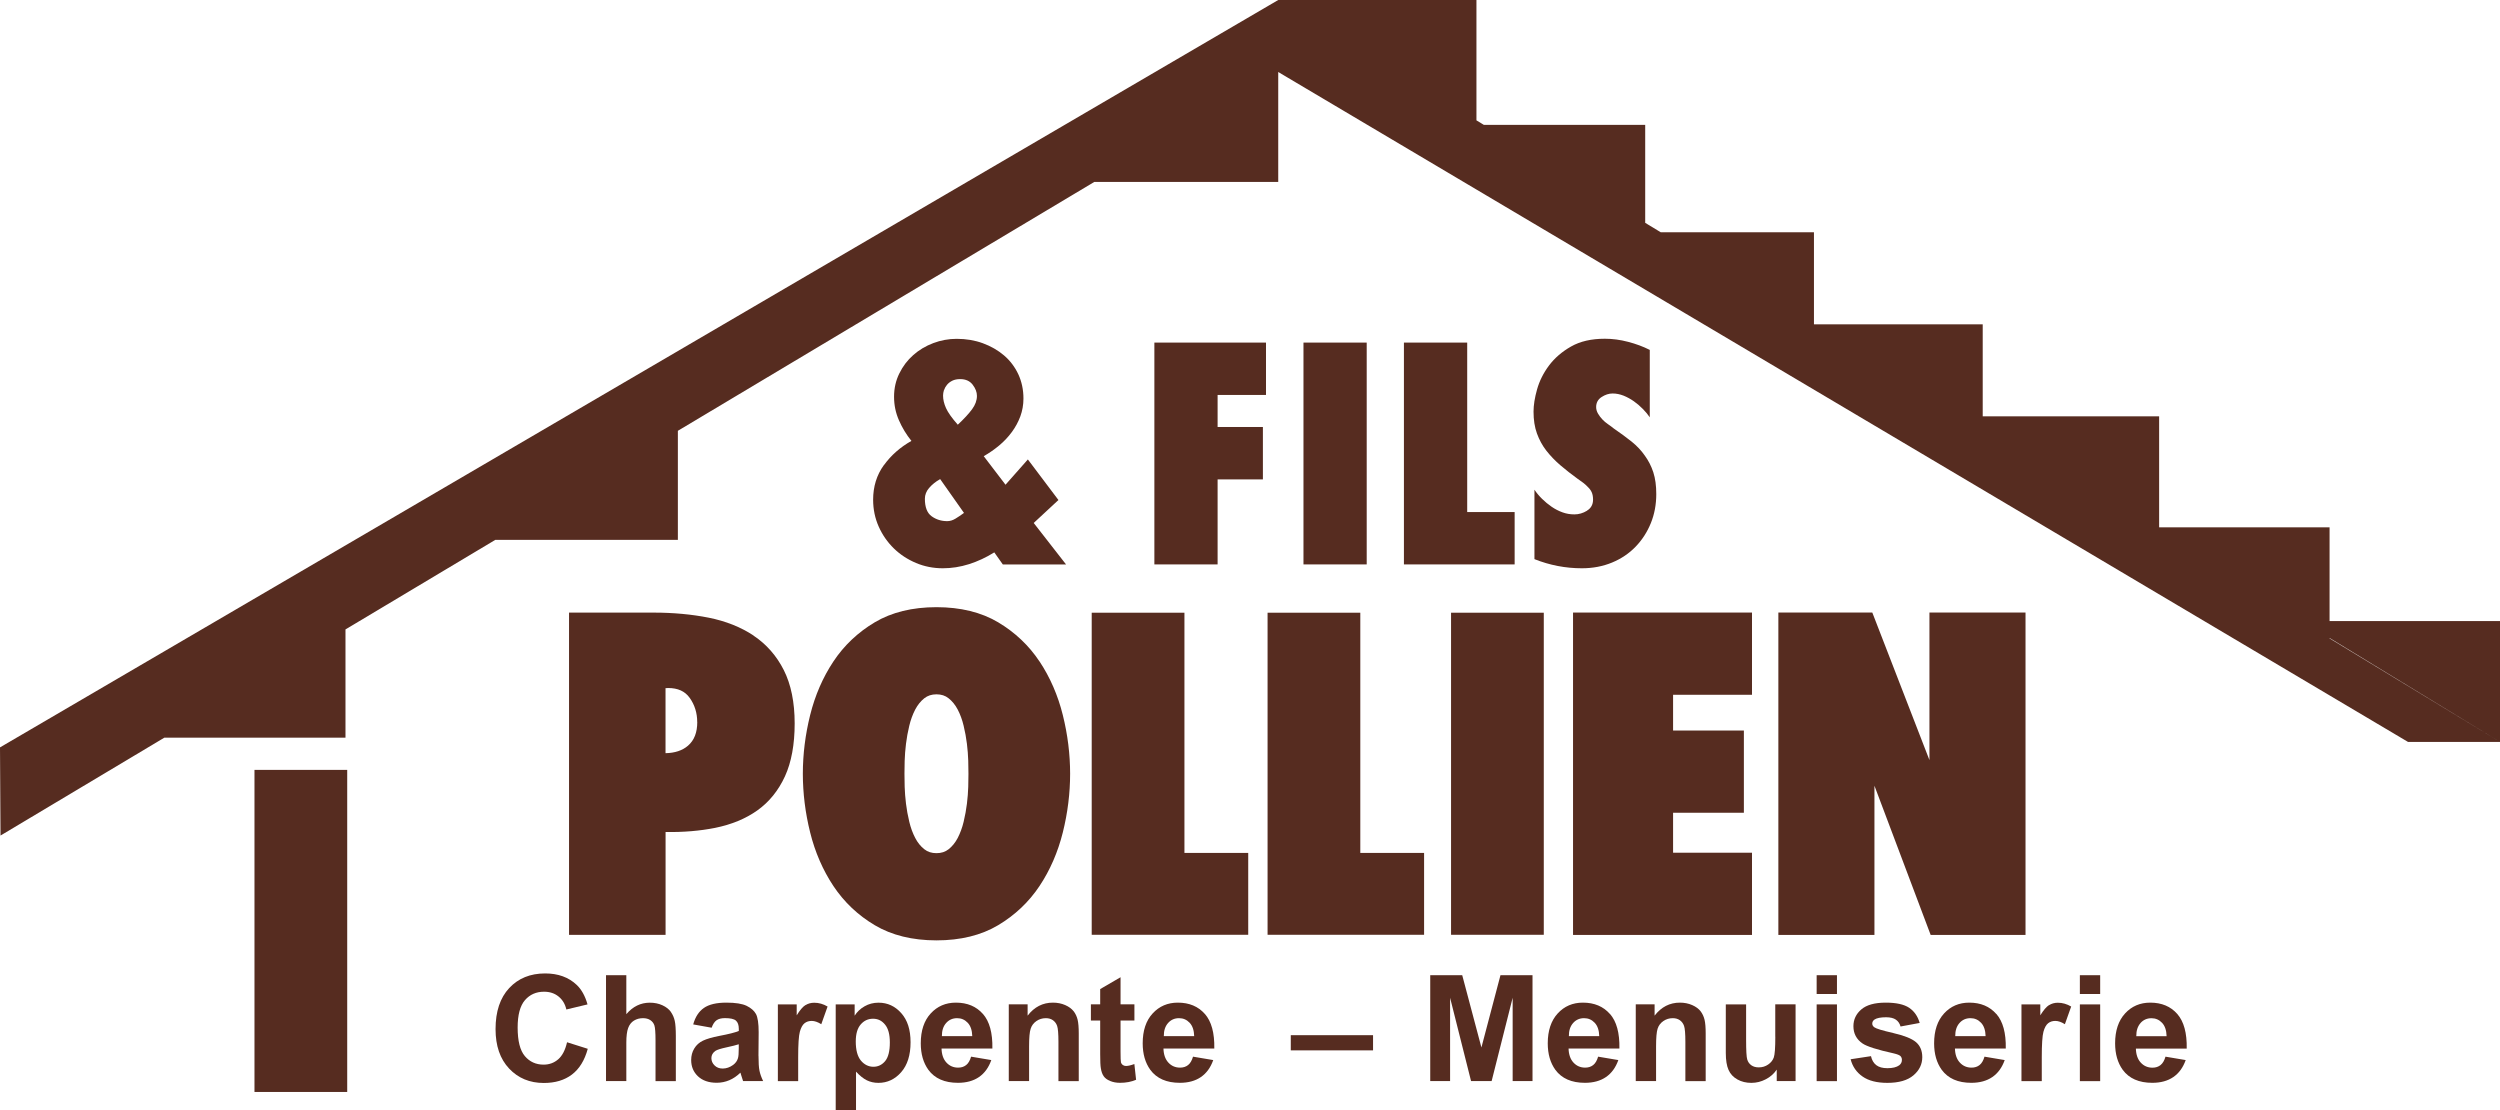
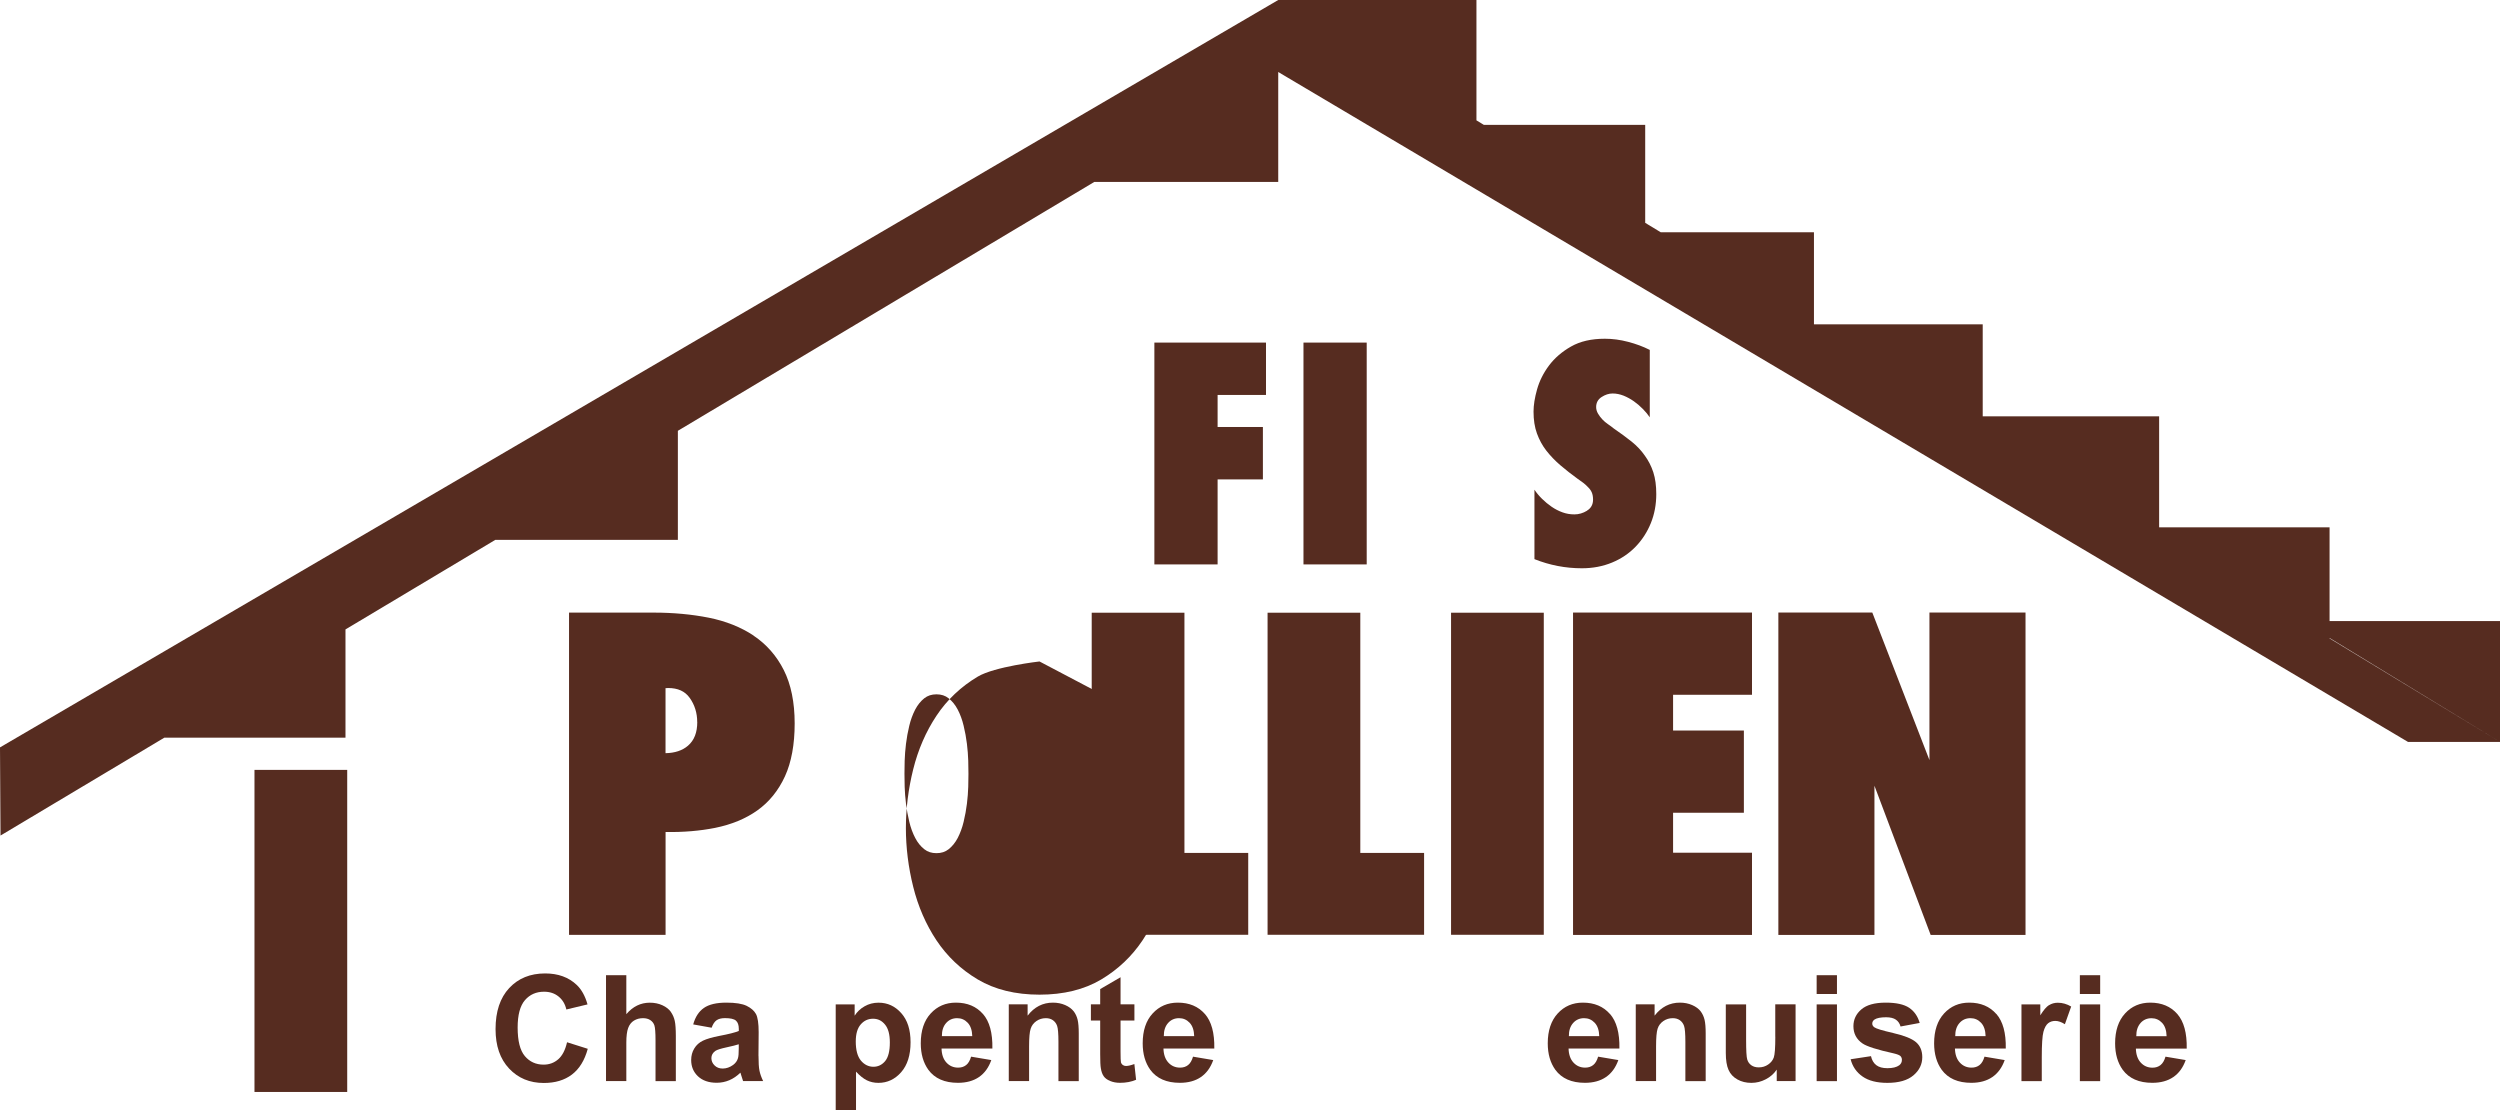
<svg xmlns="http://www.w3.org/2000/svg" id="Calque_1" data-name="Calque 1" viewBox="0 0 492.28 218.63">
  <defs>
    <style>
      .cls-1 {
        fill: #562c20;
        stroke-width: 0px;
      }
    </style>
  </defs>
  <polygon class="cls-1" points="68.03 123.94 97.52 106.31 133.48 106.31 133.48 84.83 215.47 35.83 251.7 35.83 251.7 14.18 474.16 146.09 492.28 146.09 458.72 125.71 458.72 125.63 492.28 146.09 492.28 122.3 458.72 122.3 458.72 103.84 425.16 103.84 425.16 81.98 390.42 81.98 390.42 63.86 357.19 63.86 357.19 45.73 327.01 45.73 323.96 43.88 323.96 24.59 292.19 24.59 290.73 23.7 290.73 0 251.7 0 0 147.17 .1 164.53 32.37 145.25 68.03 145.25 68.03 123.94" />
  <path class="cls-1" d="m148.39,125.15c-2.5-1.66-5.48-2.85-8.84-3.52-3.32-.66-6.96-1-10.81-1h-16.69v63.46h19.01v-20.26c3.51.06,6.78-.22,9.74-.81,3.23-.65,6.04-1.81,8.34-3.45,2.33-1.66,4.15-3.92,5.43-6.71,1.27-2.77,1.91-6.28,1.91-10.42s-.72-7.68-2.14-10.49c-1.42-2.82-3.43-5.1-5.95-6.78Zm-11.09,17.02c0,2.08-.6,3.61-1.83,4.67-1.09.94-2.58,1.44-4.42,1.47v-12.8l.51-.03c1.92,0,3.32.63,4.25,1.94.98,1.37,1.48,2.97,1.48,4.76Z" />
-   <path class="cls-1" d="m204.69,130.25c-2.09-3.15-4.83-5.74-8.14-7.71-3.33-1.98-7.41-2.98-12.15-2.98s-8.82,1-12.15,2.98c-3.31,1.97-6.05,4.56-8.14,7.71-2.08,3.13-3.62,6.68-4.58,10.55-.96,3.85-1.44,7.74-1.44,11.56s.48,7.72,1.44,11.56c.96,3.88,2.51,7.43,4.58,10.55,2.1,3.15,4.83,5.75,8.14,7.71,3.33,1.98,7.41,2.99,12.15,2.99s8.81-1,12.15-2.99c3.31-1.97,6.04-4.56,8.14-7.71,2.08-3.12,3.62-6.67,4.59-10.55.96-3.85,1.44-7.74,1.44-11.56s-.48-7.71-1.44-11.56c-.96-3.88-2.51-7.43-4.58-10.55Zm-26.55,19.55c.03-1.04.12-2.16.26-3.33.14-1.17.36-2.37.65-3.57.28-1.16.67-2.23,1.17-3.19.48-.91,1.08-1.65,1.78-2.21.66-.52,1.45-.78,2.4-.78s1.73.25,2.39.78c.71.56,1.31,1.3,1.79,2.21.5.95.89,2.02,1.17,3.19.29,1.2.51,2.4.65,3.57.14,1.17.23,2.29.26,3.33.03,1.06.04,1.92.04,2.57s-.02,1.51-.04,2.56c-.03,1.05-.12,2.17-.26,3.33-.14,1.16-.36,2.36-.65,3.57-.28,1.17-.68,2.24-1.17,3.19-.48.91-1.08,1.65-1.79,2.21-.66.52-1.44.77-2.39.77s-1.73-.25-2.4-.78c-.71-.56-1.31-1.3-1.78-2.21-.5-.95-.89-2.02-1.17-3.19-.29-1.2-.51-2.4-.65-3.57-.14-1.17-.23-2.29-.26-3.33-.03-1.06-.04-1.91-.04-2.57s.01-1.51.04-2.57Z" />
+   <path class="cls-1" d="m204.69,130.25s-8.82,1-12.15,2.98c-3.31,1.97-6.05,4.56-8.14,7.71-2.08,3.13-3.62,6.68-4.58,10.55-.96,3.85-1.44,7.74-1.44,11.56s.48,7.72,1.44,11.56c.96,3.88,2.51,7.43,4.58,10.55,2.1,3.15,4.83,5.75,8.14,7.71,3.33,1.98,7.41,2.99,12.15,2.99s8.81-1,12.15-2.99c3.31-1.97,6.04-4.56,8.14-7.71,2.08-3.12,3.62-6.67,4.59-10.55.96-3.85,1.44-7.74,1.44-11.56s-.48-7.71-1.44-11.56c-.96-3.88-2.51-7.43-4.58-10.55Zm-26.55,19.55c.03-1.04.12-2.16.26-3.33.14-1.17.36-2.37.65-3.57.28-1.16.67-2.23,1.17-3.19.48-.91,1.08-1.65,1.78-2.21.66-.52,1.45-.78,2.4-.78s1.73.25,2.39.78c.71.56,1.31,1.3,1.79,2.21.5.95.89,2.02,1.17,3.19.29,1.2.51,2.4.65,3.57.14,1.17.23,2.29.26,3.33.03,1.06.04,1.92.04,2.57s-.02,1.51-.04,2.56c-.03,1.05-.12,2.17-.26,3.33-.14,1.16-.36,2.36-.65,3.57-.28,1.17-.68,2.24-1.17,3.19-.48.91-1.08,1.65-1.79,2.21-.66.52-1.44.77-2.39.77s-1.73-.25-2.4-.78c-.71-.56-1.31-1.3-1.78-2.21-.5-.95-.89-2.02-1.17-3.19-.29-1.2-.51-2.4-.65-3.57-.14-1.17-.23-2.29-.26-3.33-.03-1.06-.04-1.91-.04-2.57s.01-1.51.04-2.57Z" />
  <polygon class="cls-1" points="214.97 120.65 214.97 184.07 245.79 184.07 245.79 167.95 233.23 167.95 233.23 120.65 214.97 120.65" />
  <polygon class="cls-1" points="249.6 184.07 280.42 184.07 280.42 167.95 267.86 167.95 267.86 120.65 249.6 120.65 249.6 184.07" />
  <rect class="cls-1" x="285.73" y="120.65" width="18.26" height="63.42" />
  <rect class="cls-1" x="50.11" y="151.6" width="18.26" height="63.42" />
  <polygon class="cls-1" points="309.75 184.1 344.99 184.1 344.99 167.91 329.45 167.91 329.45 160.04 343.39 160.04 343.39 143.85 329.45 143.85 329.45 136.81 344.99 136.81 344.99 120.62 309.75 120.62 309.75 184.1" />
-   <path class="cls-1" d="m174.04,91.59c-1.41,1.95-2.11,4.22-2.11,6.81,0,1.89.37,3.66,1.1,5.3.73,1.64,1.73,3.07,2.98,4.29,1.25,1.22,2.71,2.17,4.37,2.87,1.66.7,3.42,1.04,5.27,1.04,1.74,0,3.46-.27,5.16-.81s3.36-1.31,4.98-2.32l1.68,2.38h12.45l-6.37-8.17,4.87-4.52-6.02-7.99-4.4,4.98-4.29-5.62c1.08-.62,2.09-1.32,3.04-2.11.95-.79,1.78-1.67,2.49-2.64.71-.96,1.27-2,1.68-3.1.4-1.1.61-2.27.61-3.5,0-1.74-.34-3.33-1.01-4.78-.68-1.45-1.61-2.68-2.81-3.71-1.2-1.02-2.59-1.82-4.17-2.4-1.58-.58-3.3-.87-5.16-.87-1.58,0-3.12.28-4.6.84-1.49.56-2.8,1.34-3.94,2.35-1.14,1-2.06,2.21-2.75,3.62-.7,1.41-1.04,2.94-1.04,4.6s.32,3.17.96,4.63c.64,1.47,1.46,2.82,2.46,4.06-2.2,1.24-4.01,2.83-5.42,4.78Zm11.85-14.77c.12-.37.31-.71.58-1.04.27-.33.62-.6,1.04-.81.42-.21.95-.32,1.56-.32,1.08,0,1.9.37,2.46,1.1.56.73.84,1.47.84,2.2,0,.89-.32,1.77-.96,2.64-.64.87-1.57,1.88-2.81,3.04-1.16-1.31-1.93-2.4-2.32-3.27-.39-.87-.58-1.69-.58-2.46,0-.35.06-.7.17-1.07Zm-2.93,19.26c.56-.66,1.28-1.24,2.17-1.74l4.69,6.66c-.58.43-1.14.8-1.68,1.13-.54.33-1.08.49-1.62.49-1.16,0-2.18-.32-3.07-.96-.89-.64-1.33-1.79-1.33-3.45,0-.77.28-1.49.84-2.14Z" />
  <polygon class="cls-1" points="249.29 77.77 249.29 67.46 227.31 67.46 227.31 111.14 239.76 111.14 239.76 94.4 248.68 94.4 248.68 84.08 239.76 84.08 239.76 77.77 249.29 77.77" />
  <rect class="cls-1" x="256.67" y="67.46" width="12.45" height="43.68" />
-   <polygon class="cls-1" points="298.25 100.83 288.91 100.83 288.91 67.46 276.45 67.46 276.45 111.14 298.25 111.14 298.25 100.83" />
  <path class="cls-1" d="m312.5,100.57c-.79.48-1.62.72-2.47.72s-1.6-.13-2.35-.4c-.75-.27-1.47-.64-2.14-1.1-.67-.46-1.3-.98-1.89-1.56-.59-.58-1.09-1.18-1.5-1.8v13.67c3.01,1.2,6.13,1.8,9.34,1.8,2.16,0,4.14-.38,5.95-1.13,1.81-.75,3.36-1.8,4.64-3.13,1.28-1.33,2.28-2.88,2.99-4.63s1.07-3.66,1.07-5.71c0-1.66-.19-3.09-.58-4.29-.39-1.2-.95-2.3-1.68-3.3-.69-1-1.56-1.92-2.59-2.75-1.04-.83-2.21-1.69-3.51-2.58-.33-.27-.7-.55-1.13-.84-.43-.29-.8-.61-1.13-.96-.33-.35-.61-.72-.85-1.13-.24-.41-.37-.84-.37-1.3,0-.85.36-1.51,1.07-1.97.71-.46,1.43-.7,2.17-.7s1.45.15,2.17.43c.71.29,1.38.66,2.01,1.1.63.44,1.22.95,1.77,1.51.55.56,1.01,1.11,1.37,1.65v-13.27c-1.3-.66-2.73-1.19-4.27-1.59-1.55-.41-3.07-.61-4.58-.61-2.65,0-4.86.51-6.65,1.53-1.79,1.02-3.24,2.27-4.34,3.74-1.1,1.47-1.88,3.03-2.35,4.69-.47,1.66-.7,3.13-.7,4.4,0,1.62.22,3.05.67,4.29.45,1.24,1.06,2.36,1.83,3.36.81,1.04,1.74,2.01,2.78,2.9,1.04.89,2.17,1.78,3.39,2.66.41.27.78.54,1.13.81.35.27.66.56.95.87.32.31.57.66.73,1.04.16.39.24.85.24,1.39,0,.97-.4,1.69-1.19,2.17Z" />
  <path class="cls-1" d="m109.94,208.57c-.81.71-1.77,1.07-2.89,1.07-1.52,0-2.75-.56-3.7-1.68-.95-1.12-1.42-3-1.42-5.63,0-2.48.48-4.28,1.44-5.39s2.22-1.66,3.76-1.66c1.12,0,2.07.31,2.85.94.78.63,1.3,1.48,1.54,2.56l4.17-1c-.47-1.67-1.19-2.95-2.13-3.84-1.59-1.51-3.66-2.26-6.22-2.26-2.92,0-5.28.96-7.07,2.88-1.79,1.92-2.69,4.61-2.69,8.09,0,3.28.89,5.87,2.67,7.76,1.78,1.89,4.06,2.84,6.83,2.84,2.24,0,4.08-.55,5.54-1.66s2.5-2.79,3.12-5.07l-4.08-1.29c-.35,1.53-.93,2.65-1.74,3.36Z" />
  <path class="cls-1" d="m132.11,199.26c-.38-.53-.93-.97-1.67-1.31s-1.57-.51-2.49-.51c-1.79,0-3.33.75-4.62,2.26v-7.67h-4v20.85h4v-7.57c0-1.27.12-2.23.36-2.88.24-.65.62-1.14,1.14-1.46.52-.32,1.11-.48,1.78-.48.58,0,1.06.13,1.44.38s.65.59.8,1.02c.15.43.23,1.43.23,3.02v7.98h4v-8.86c0-1.36-.07-2.36-.21-3-.14-.64-.39-1.23-.77-1.76Z" />
  <path class="cls-1" d="m149.35,207.92l.04-4.67c0-1.73-.18-2.93-.53-3.58-.36-.65-.97-1.18-1.84-1.61-.87-.42-2.2-.63-3.98-.63-1.96,0-3.44.35-4.44,1.05-1,.7-1.7,1.78-2.1,3.24l3.63.65c.25-.7.57-1.19.97-1.47s.95-.42,1.66-.42c1.05,0,1.77.16,2.15.49s.57.88.57,1.64v.4c-.72.3-2.02.63-3.88.98-1.38.27-2.44.58-3.18.93-.73.35-1.31.87-1.71,1.54-.41.67-.61,1.43-.61,2.28,0,1.29.45,2.36,1.34,3.2.9.84,2.12,1.27,3.68,1.27.88,0,1.71-.17,2.49-.5.78-.33,1.51-.83,2.19-1.49.03.08.08.23.14.47.15.52.28.91.38,1.18h3.95c-.35-.72-.59-1.4-.72-2.03-.13-.63-.19-1.61-.19-2.94Zm-3.88-1.49c0,.96-.05,1.61-.16,1.95-.15.52-.47.96-.95,1.32-.65.47-1.34.71-2.06.71-.64,0-1.18-.2-1.59-.61-.42-.41-.63-.89-.63-1.45s.26-1.04.78-1.41c.34-.23,1.07-.46,2.18-.7,1.11-.24,1.92-.44,2.43-.61v.8Z" />
-   <path class="cls-1" d="m158.59,197.92c-.51.32-1.08.99-1.71,2.01v-2.15h-3.71v15.11h4v-4.67c0-2.57.11-4.26.33-5.06.22-.8.53-1.36.92-1.67s.86-.46,1.42-.46,1.2.22,1.88.65l1.24-3.48c-.84-.5-1.72-.75-2.63-.75-.64,0-1.22.16-1.73.48Z" />
  <path class="cls-1" d="m172.99,197.44c-1.01,0-1.92.24-2.74.71-.83.47-1.48,1.09-1.96,1.85v-2.22h-3.73v20.85h4v-7.61c.75.81,1.46,1.38,2.14,1.71.68.33,1.43.5,2.27.5,1.75,0,3.25-.7,4.48-2.1s1.85-3.36,1.85-5.88-.61-4.37-1.83-5.75-2.71-2.06-4.47-2.06Zm1.31,11.5c-.62.74-1.39,1.12-2.32,1.12s-1.79-.41-2.46-1.22c-.67-.81-1.01-2.07-1.01-3.76,0-1.48.32-2.6.97-3.35.64-.75,1.46-1.13,2.43-1.13s1.73.38,2.36,1.15c.64.77.95,1.94.95,3.53,0,1.7-.31,2.92-.92,3.66Z" />
  <path class="cls-1" d="m193.55,199.66c-1.3-1.48-3.07-2.23-5.32-2.23-2,0-3.66.71-4.96,2.13-1.31,1.42-1.96,3.38-1.96,5.88,0,2.1.5,3.83,1.49,5.21,1.26,1.72,3.21,2.57,5.83,2.57,1.66,0,3.04-.38,4.15-1.14,1.1-.76,1.91-1.88,2.42-3.34l-3.98-.67c-.22.76-.54,1.31-.97,1.65-.43.34-.95.51-1.58.51-.92,0-1.69-.33-2.3-.99s-.94-1.58-.97-2.77h10.01c.06-3.06-.56-5.34-1.86-6.82Zm-8.08,4.37c-.01-1.09.27-1.95.84-2.59.57-.64,1.29-.95,2.16-.95.82,0,1.51.3,2.08.9.57.6.87,1.48.9,2.64h-5.97Z" />
  <path class="cls-1" d="m211.41,199.13c-.38-.49-.93-.9-1.66-1.22-.73-.32-1.54-.48-2.42-.48-2,0-3.66.85-4.98,2.56v-2.22h-3.71v15.11h4v-6.84c0-1.69.1-2.84.31-3.47.2-.63.58-1.13,1.13-1.51.55-.38,1.17-.57,1.86-.57.54,0,1,.13,1.39.4.38.27.66.64.83,1.12.17.48.26,1.53.26,3.17v7.71h4v-9.39c0-1.17-.07-2.06-.22-2.69-.15-.63-.41-1.19-.78-1.68Z" />
  <path class="cls-1" d="m221.77,209.91c-.27,0-.49-.07-.68-.2-.18-.13-.3-.3-.36-.51-.05-.2-.08-.92-.08-2.16v-6.09h2.73v-3.19h-2.73v-5.33l-4.01,2.33v3h-1.83v3.19h1.83v6.59c0,1.41.04,2.35.13,2.82.1.65.29,1.17.56,1.56.27.39.69.7,1.27.94.58.24,1.23.36,1.95.36,1.18,0,2.23-.2,3.16-.6l-.34-3.1c-.7.26-1.24.38-1.61.38Z" />
  <path class="cls-1" d="m237.25,199.66c-1.3-1.48-3.07-2.23-5.32-2.23-2,0-3.66.71-4.96,2.13-1.31,1.42-1.96,3.38-1.96,5.88,0,2.1.5,3.83,1.49,5.21,1.26,1.72,3.21,2.57,5.83,2.57,1.66,0,3.04-.38,4.15-1.14,1.1-.76,1.91-1.88,2.42-3.34l-3.98-.67c-.22.76-.54,1.31-.97,1.65-.43.34-.95.51-1.58.51-.92,0-1.69-.33-2.3-.99s-.94-1.58-.97-2.77h10.01c.06-3.06-.56-5.34-1.86-6.82Zm-8.08,4.37c-.01-1.09.27-1.95.84-2.59.57-.64,1.29-.95,2.16-.95.82,0,1.51.3,2.08.9.57.6.87,1.48.9,2.64h-5.97Z" />
-   <rect class="cls-1" x="254.17" y="203.84" width="16.2" height="2.99" />
  <g>
-     <polygon class="cls-1" points="291.71 206.26 287.93 192.03 281.63 192.03 281.63 212.88 285.54 212.88 285.54 196.47 289.67 212.88 293.72 212.88 297.86 196.47 297.86 212.88 301.77 212.88 301.77 192.03 295.46 192.03 291.71 206.26" />
    <path class="cls-1" d="m317.01,199.66c-1.3-1.48-3.07-2.23-5.32-2.23-2,0-3.66.71-4.96,2.13s-1.96,3.38-1.96,5.88c0,2.1.5,3.83,1.49,5.21,1.26,1.72,3.21,2.57,5.83,2.57,1.66,0,3.04-.38,4.15-1.14s1.91-1.88,2.43-3.34l-3.98-.67c-.22.76-.54,1.31-.97,1.65s-.95.51-1.58.51c-.92,0-1.69-.33-2.3-.99s-.94-1.58-.97-2.77h10.01c.06-3.06-.56-5.34-1.86-6.82Zm-8.08,4.37c-.01-1.09.27-1.95.84-2.59s1.29-.95,2.16-.95c.82,0,1.51.3,2.08.9.57.6.87,1.48.9,2.64h-5.97Z" />
    <path class="cls-1" d="m334.87,199.13c-.38-.49-.93-.9-1.66-1.22-.73-.32-1.54-.48-2.42-.48-2,0-3.66.85-4.98,2.56v-2.22h-3.71v15.11h4v-6.84c0-1.69.1-2.84.3-3.47.2-.63.58-1.13,1.13-1.51.55-.38,1.17-.57,1.86-.57.54,0,1,.13,1.39.4.38.27.66.64.83,1.12.17.48.26,1.53.26,3.17v7.71h4v-9.39c0-1.17-.07-2.06-.22-2.69-.15-.63-.41-1.19-.78-1.68Z" />
    <path class="cls-1" d="m349.58,204.15c0,2.16-.1,3.52-.3,4.08s-.57,1.02-1.11,1.39c-.54.37-1.15.56-1.84.56-.6,0-1.09-.14-1.48-.42-.39-.28-.66-.66-.8-1.14-.15-.48-.22-1.78-.22-3.9v-6.94h-4v9.56c0,1.42.18,2.54.54,3.34.36.81.94,1.43,1.75,1.88.8.45,1.72.67,2.73.67s1.94-.23,2.84-.7c.9-.46,1.62-1.1,2.17-1.91v2.26h3.71v-15.11h-4v6.37Z" />
    <rect class="cls-1" x="357.72" y="197.78" width="4" height="15.11" />
    <rect class="cls-1" x="357.72" y="192.03" width="4" height="3.7" />
    <path class="cls-1" d="m372.8,203.41c-2.13-.48-3.37-.86-3.73-1.13-.27-.2-.4-.44-.4-.72,0-.33.15-.6.46-.81.45-.29,1.21-.44,2.26-.44.84,0,1.48.16,1.93.47s.76.76.92,1.35l3.77-.7c-.38-1.32-1.07-2.31-2.08-2.99-1.01-.67-2.54-1.01-4.61-1.01-2.17,0-3.77.45-4.81,1.34-1.03.89-1.55,1.99-1.55,3.3,0,1.45.6,2.58,1.79,3.4.86.59,2.91,1.24,6.13,1.95.69.16,1.14.34,1.34.53.19.2.29.45.29.75,0,.45-.18.8-.53,1.07-.52.38-1.3.57-2.33.57-.94,0-1.67-.2-2.19-.6-.52-.4-.87-.99-1.04-1.77l-4.01.61c.37,1.43,1.15,2.57,2.35,3.4,1.2.84,2.83,1.25,4.89,1.25,2.27,0,3.98-.5,5.14-1.49,1.16-.99,1.73-2.19,1.73-3.57,0-1.27-.42-2.26-1.25-2.97-.84-.7-2.33-1.29-4.46-1.78Z" />
    <path class="cls-1" d="m393.09,199.66c-1.3-1.48-3.07-2.23-5.32-2.23-2,0-3.66.71-4.96,2.13s-1.96,3.38-1.96,5.88c0,2.1.5,3.83,1.49,5.21,1.26,1.72,3.21,2.57,5.83,2.57,1.66,0,3.04-.38,4.15-1.14s1.91-1.88,2.43-3.34l-3.98-.67c-.22.76-.54,1.31-.97,1.65s-.95.51-1.58.51c-.92,0-1.69-.33-2.3-.99s-.94-1.58-.97-2.77h10.01c.06-3.06-.56-5.34-1.86-6.82Zm-8.08,4.37c-.01-1.09.27-1.95.84-2.59s1.29-.95,2.16-.95c.82,0,1.51.3,2.08.9.57.6.87,1.48.9,2.64h-5.97Z" />
    <path class="cls-1" d="m403.47,197.92c-.51.32-1.08.99-1.71,2.01v-2.15h-3.71v15.11h4v-4.67c0-2.57.11-4.26.33-5.06.22-.8.53-1.36.92-1.67.39-.31.86-.46,1.42-.46s1.21.22,1.88.65l1.24-3.48c-.84-.5-1.72-.75-2.63-.75-.65,0-1.22.16-1.73.48Z" />
    <rect class="cls-1" x="409.55" y="192.03" width="4" height="3.7" />
    <rect class="cls-1" x="409.55" y="197.78" width="4" height="15.11" />
    <path class="cls-1" d="m425.43,209.73c-.43.34-.95.51-1.58.51-.92,0-1.69-.33-2.3-.99s-.94-1.58-.97-2.77h10.01c.06-3.06-.56-5.34-1.86-6.82s-3.07-2.23-5.32-2.23c-2,0-3.66.71-4.96,2.13s-1.96,3.38-1.96,5.88c0,2.1.5,3.83,1.49,5.21,1.26,1.72,3.21,2.57,5.83,2.57,1.66,0,3.04-.38,4.15-1.14s1.91-1.88,2.43-3.34l-3.98-.67c-.22.76-.54,1.31-.97,1.65Zm-3.94-8.28c.57-.64,1.29-.95,2.16-.95.82,0,1.51.3,2.08.9.57.6.87,1.48.9,2.64h-5.97c-.01-1.09.27-1.95.84-2.59Z" />
  </g>
  <path class="cls-1" d="m379.93,123.31h0v26.36l-11.25-29.05h-18.5v63.48h18.92v-18.93s0-.06,0-.09v-10.36l11.07,29.38h18.68v-63.48h-18.92v2.69Z" />
</svg>